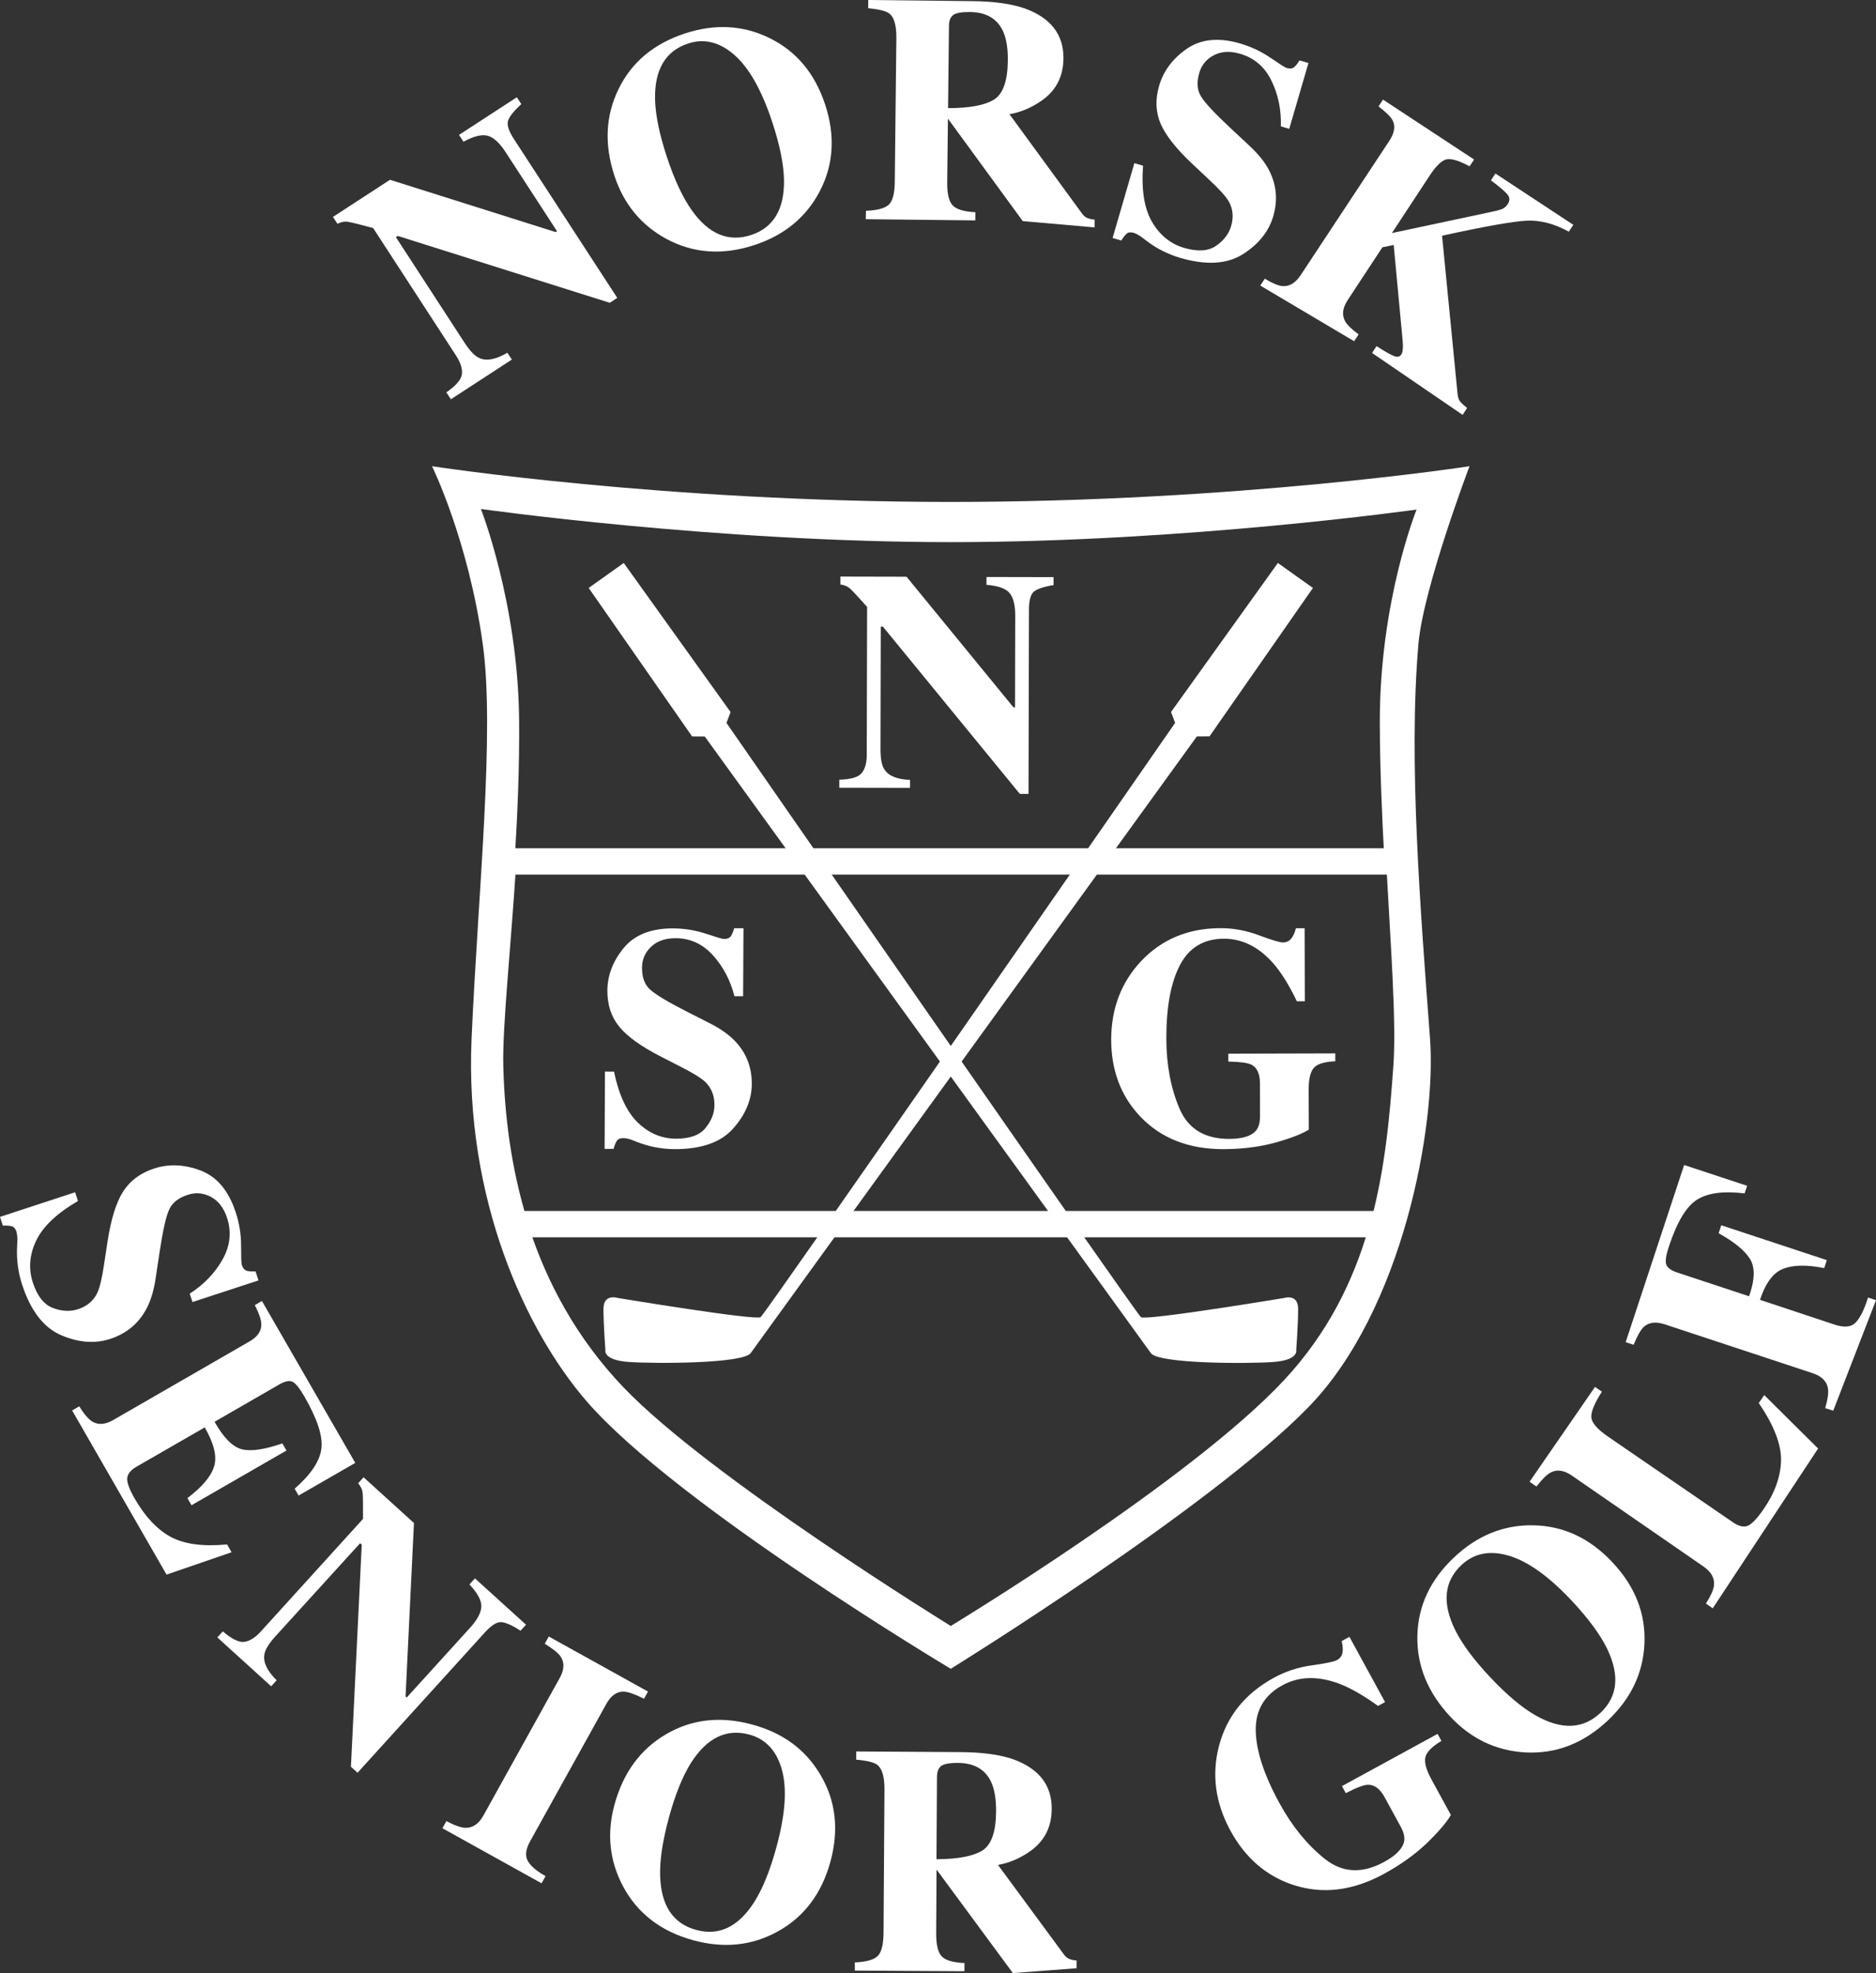
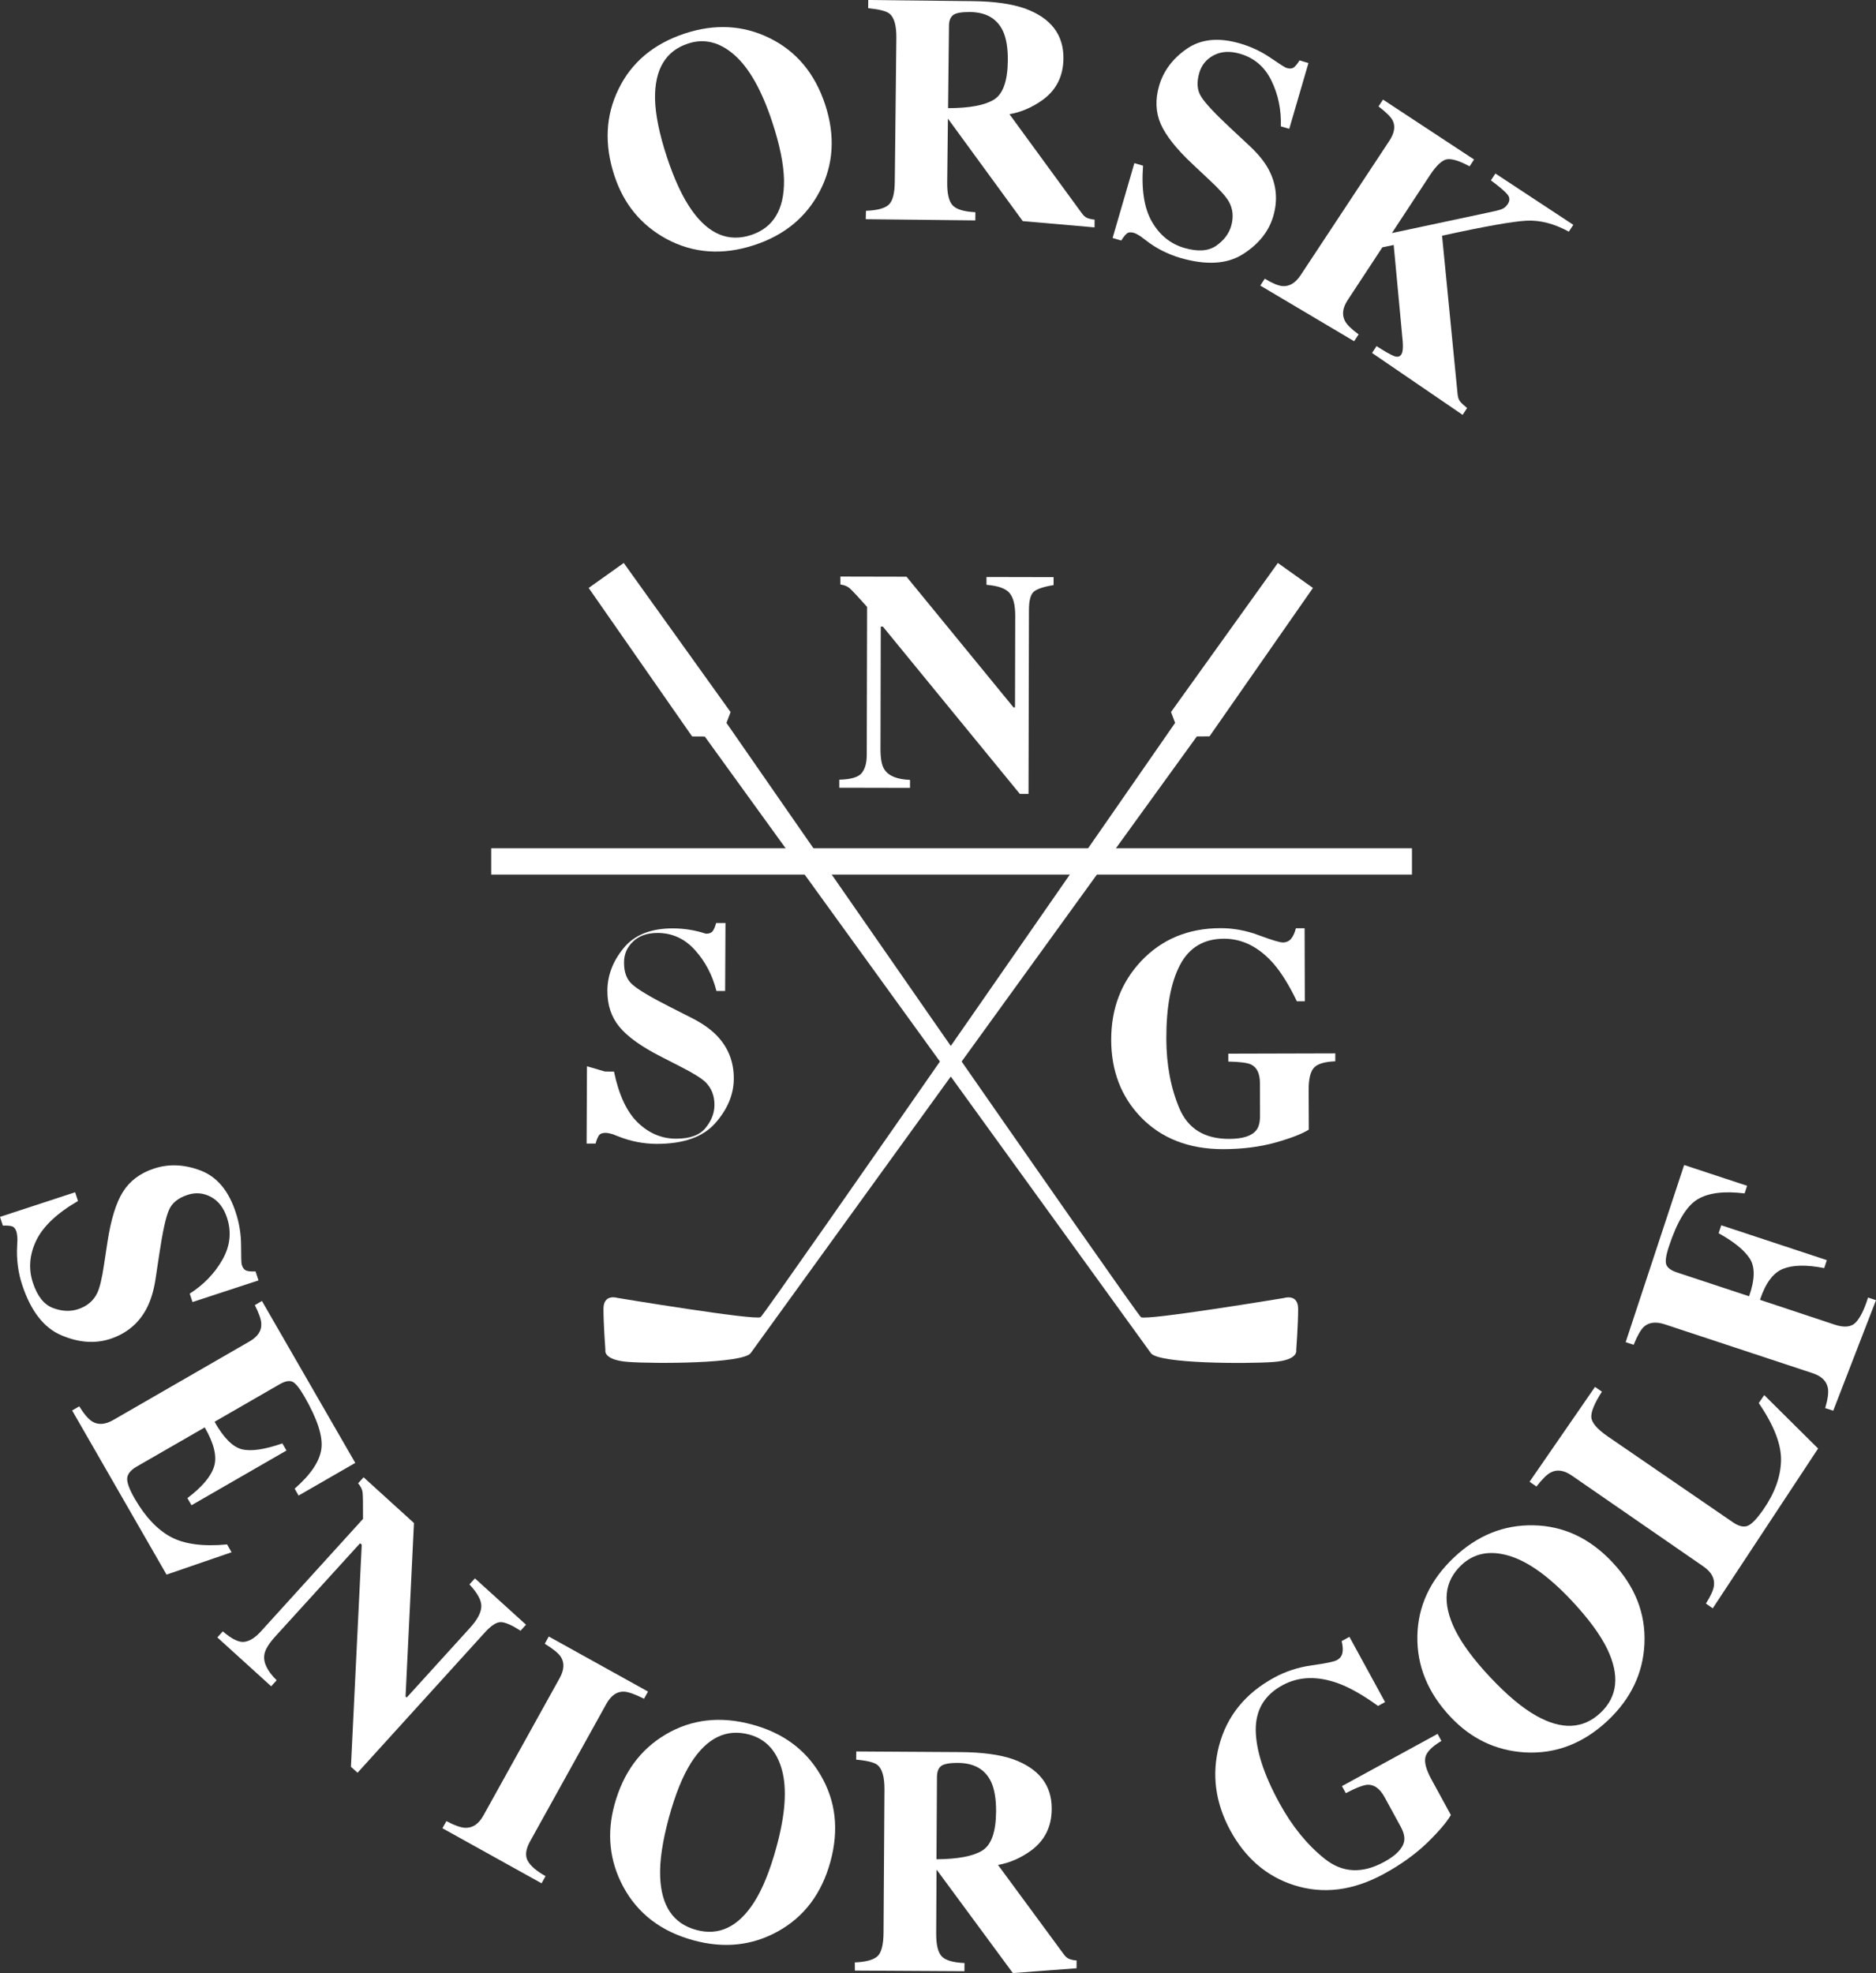
<svg xmlns="http://www.w3.org/2000/svg" id="Layer_1" data-name="Layer 1" viewBox="0 0 2637.1 2773.3">
  <rect x="0" y="0" width="2637.1" height="2773.3" fill="#333333" stroke="none" />
  <defs>
    <style>      .cls-1 {        fill: #fff;      }      .cls-2 {        fill: none;      }    </style>
  </defs>
  <g id="Layer_1-2" data-name="Layer 1">
-     <path class="cls-1" d="M1993.9,905c6.9-78.7,71.8-249.7,71.8-249.7,0,0-325,50.2-729.2,50.2s-729.2-50.2-729.2-50.2c0,0,50.9,103.3,71.3,249.7,17.3,124-6.6,348.7-15.7,554.9-9.9,225.7,76.4,410.9,161.4,509.3,126.2,146,512.2,376.4,512.2,376.4,0,0,364.6-225.4,503.2-368.2,132-135.9,179.6-394.5,170.5-517.5-13.2-177.4-30.6-390.3-16.3-554.9ZM676,715.4s329.9,46.6,660.6,46.6,654.7-45.8,654.7-45.8c0,0-52.3,129.2-51.7,300.7.2,63.4,3,128.2,6.3,189.9l-1222.4,1.6c4-64.3,6.9-132.3,6.2-198.4-1.9-162.9-53.7-294.6-53.7-294.6ZM1805,1939.9c-132.3,141.9-468.5,345.5-468.5,345.5,0,0-338.4-208.3-459.8-335.1-66.3-69.3-108-147.7-133.5-226.4l1180.7,1.8c-21.4,74.4-57,147.7-118.9,214.2ZM1958.7,1497.6c-5,70.2-11.6,145.5-31.9,220l-1185.7-2.4c-23.1-74.7-31.9-149.5-33.6-216.7-1.4-55,10.3-162.6,18.1-284.5l1223.1.6c6.3,117.1,14.3,221.9,10,283Z" />
-     <path class="cls-1" d="M627.4,551.5c13.8-9.5,21.1-18.1,21.9-25.7.8-7.7-1.9-16.3-8.3-26.1l-116.5-179.2c-20-5.4-32.1-8.3-36.3-8.9-4.2-.5-8.8.5-13.9,2.9l-6.3-9.6,80.2-52.2,232.9,73.5,1.9-1.2-72.3-111.2c-8.3-12.8-16.6-20.5-24.8-22.9s-19.7.3-34.4,8.3l-6.3-9.6,81.3-52.9,6.3,9.6c-10.5,9.7-16.7,17.4-18.6,23.3-1.9,5.9.9,14.6,8.4,26.1l145.1,223-10.5,6.9-298.1-94-2.6,1.7,96.5,148.4c7.6,11.7,14.5,18.8,20.9,21.6,10.1,4.5,23.2,2,39.3-7.5l6.3,9.6-85.7,55.8-6.4-9.7Z" />
    <path class="cls-1" d="M1081.3,53.3c37.9,18.4,64.1,49.7,78.6,93.6,14.5,44,11.9,84.7-7.6,122-19.1,36.5-49.6,61.6-91.7,75.5-44.6,14.7-86,11.8-124-8.7-35.5-19.4-59.8-48.9-72.9-88.7-14.4-43.8-12.5-84.3,5.7-121.6,18.3-37.8,49.4-63.8,93.2-78.3,42.2-13.9,81.8-11.8,118.7,6.2M1102.1,253.3c-.4-22.2-5.9-49.5-16.6-81.9-14.7-44.5-32.4-75.9-53.1-94.1-20.7-18.2-42.5-23.6-65.2-16.1-31.6,10.4-47.1,36.4-46.4,78,.5,22,6,49,16.5,81,10.7,32.5,22.5,57.7,35.4,75.7,23.8,33.4,51.6,44.8,83.2,34.4,31.3-10.3,46.7-36,46.2-77" />
    <path class="cls-1" d="M1217.3,296.3c15.4-.6,26-3.3,31.7-8.3s8.7-15.9,8.8-32.8l2.2-201.6c.2-17.6-3-29-9.6-34.4-4.4-3.6-14.4-6.1-30-7.7l.1-11.5,146.6,1.6c30.4.3,55,3.8,73.8,10.4,36.4,13.3,54.3,36.7,54,70.3-.3,24.8-10,44.2-29.3,58.2-14.7,10.5-30.2,17.2-46.6,20l101.4,138.8c2.5,3.6,5.1,5.9,7.9,7.1,2.8,1.1,6.3,1.9,10.4,2.3l-.1,10.9-100.9-8.8-105-143.8h-.2l-1,89.2c-.2,16,2.4,26.9,7.7,32.5,5.3,5.6,15.9,8.8,31.9,9.6l-.1,11.5-154-1.7.3-11.8ZM1396.9,140.2c12.9-7.8,19.5-26.1,19.8-54.8.2-17.7-2.1-31.6-6.9-41.9-8.3-17.4-23.6-26.3-46-26.6-12.2-.1-20.2,1.3-24,4.3s-5.8,8-5.8,14.9l-1.3,115.9c29.9,0,51.3-4,64.2-11.8" />
    <path class="cls-1" d="M1594.6,229.3l12.2,3.6c-2.5,33.7,1.6,60,12.5,78.8s26,31.1,45.5,36.8c18.9,5.5,33.8,4.5,44.7-3,10.8-7.5,17.9-16.8,21.1-27.7,3.7-12.7,2.6-24.3-3.4-34.8-4-6.9-13.1-17-27.5-30.4l-23-21.6c-22.9-21.4-37.9-40.4-45.1-56.8-7.1-16.5-7.9-34.5-2.1-54,6.1-20.7,19.1-38,38.9-51.7,19.9-13.7,44.9-16.2,75.1-7.3,15.3,4.5,29.5,11.2,42.5,20.1s20.5,13.7,22.5,14.2c4.6,1.4,8.2,1,10.8-1.2,2.5-2.2,5-5.3,7.4-9.4l12.6,3.7-27,92.5-11.8-3.5c.7-23.1-3.6-44.4-13.1-63.9-9.4-19.6-24.2-32.3-44.2-38.1-14.1-4.1-26.3-3.5-36.8,2-10.5,5.4-17.3,13.7-20.6,24.9-3.9,13.4-3,24.6,2.7,33.4,5.5,9,19.5,23.9,41.8,44.7l26.7,24.9c11.9,11.2,20.8,22.2,26.6,33.2,10.8,20.6,12.9,42.3,6.2,65.3-6.3,21.4-20.5,39.2-42.7,53.3-22.2,14.1-51.7,15.8-88.3,5.1-8.4-2.5-16.7-5.8-24.9-9.9-8.2-4.1-16-9.1-23.4-14.9l-7.3-5.5c-1.8-1.1-3.4-2.1-5.1-3s-3.1-1.5-4.3-1.8c-4.4-1.3-7.7-.9-10.1,1.2s-4.9,5.3-7.5,9.6l-12.2-3.6,30.6-105.2Z" />
    <path class="cls-1" d="M1777.9,391.7c10.5,6.4,18.7,9.8,24.6,10.4,9.9.9,18.5-4.3,25.8-15.3l124.8-189c7.1-10.9,8.7-20.4,4.5-28.6-2.6-5-9.2-11.5-19.8-19.6l6.3-9.6,128,84.2-6.3,9.6c-13.8-7.5-24.2-10.8-31.2-10s-15.3,8.4-24.7,22.7l-53.3,81.1,135.7-28.9c9.4-1.9,15.7-3.5,18.9-4.8,3.3-1.3,6-3.7,8.3-7.1,3.1-4.8,3-9.3-.5-13.5-3.5-4.3-11.2-10.8-23.2-19.8l6.3-9.6,109.5,72.1-6.3,9.6c-20.6-11.3-40.5-16.4-59.6-15.4s-58.7,8-118.6,21.1l21.8,222.3c.4,4.7,1.6,8.2,3.5,10.6,1.9,2.4,5.2,5.5,9.9,9.3l-6.3,9.6-127.3-87,6.3-9.6c11.5,7.4,19.7,12,24.4,13.9,4.8,1.9,8.3,1.1,10.5-2.3,1.1-1.6,1.7-4.1,2-7.5s.2-8.4-.5-15l-12.3-131.3-15.9,3.3-48.7,74.1c-7.2,10.9-8.5,20.8-3.8,29.6,2.7,5.1,9,11.3,19.1,18.7l-6.3,9.6-131.9-78.2,6.3-9.7Z" />
    <path class="cls-1" d="M105.6,1675.8l4,12.3c-29.6,17.2-49.2,35.8-58.7,55.6-9.5,19.9-11.1,39.6-4.7,59.1,6.2,19,15.6,30.9,28.1,35.6,12.5,4.8,24.3,5.3,35.3,1.8,12.8-4.2,21.8-11.8,27.1-22.8,3.5-7.3,6.7-20.7,9.6-40.3l4.8-31.6c4.8-31.4,12-54.8,21.7-70.3,9.7-15.4,24.3-26.4,43.9-32.8,20.8-6.8,42.7-5.8,65.5,2.9,22.8,8.8,39.2,28.3,49.1,58.6,5.1,15.4,7.6,31.1,7.6,47s.3,25,1,27c1.5,4.6,3.9,7.4,7.2,8.3,3.3.9,7.3,1.1,12.1.8l4.2,12.7-92.8,30.4-3.9-11.8c19.7-12.6,35-28.5,45.9-47.6s13.1-38.7,6.6-58.8c-4.6-14.1-12.2-24-22.7-29.6s-21.4-6.6-32.6-2.9c-13.5,4.4-22.3,11.5-26.4,21.4-4.4,9.8-8.8,30-13.4,60.6l-5.5,36.6c-2.5,16.3-6.7,30.1-12.6,41.3-11,20.8-28,35-51,42.6-21.5,7-44.5,5.3-69-5.2s-42.8-34.1-54.9-71c-2.8-8.4-4.8-17.3-6-26.5s-1.6-18.6-1-28.1l.4-9.2c-.1-2.1-.2-4.1-.5-6-.2-1.9-.5-3.4-.9-4.7-1.4-4.4-3.7-6.9-6.8-7.7-3.1-.8-7.2-1-12.3-.8l-4-12.3,105.6-34.6Z" />
    <path class="cls-1" d="M101.4,1982.5l10-5.8c6.9,11.1,13,18.2,18.5,21.5,8.3,4.9,18.2,4.2,29.5-2.4l191.3-110.3c11.5-6.6,17.1-14.9,16.6-24.7-.1-5.8-3.1-14.6-9.1-26.4l10-5.8,131.2,227.6-79.7,45.9-5.5-9.7c22.6-19.7,35.1-38.3,37.5-55.7,2.5-17.4-5.5-42-23.8-73.8-7-12.1-12.7-19.1-17.1-20.9s-10.3-.6-17.8,3.7l-91.4,52.7c12.7,22.6,25.6,35.5,38.6,38.7,13,3.1,31.9.3,56.7-8.3l5.8,10-133.5,76.9-5.8-10c20.9-15.8,33.4-30.7,37.6-44.7s-.2-32.2-13.2-54.7l-95.7,55.1c-8.3,4.8-12.8,10.3-13.3,16.3-.5,6.1,3.1,15.8,10.8,29.1,14.6,25.2,31.3,43,50.2,53.3,19,10.3,45.4,13.9,79.4,10.7l6.3,11-91.4,31.4-132.7-230.7Z" />
    <path class="cls-1" d="M313.2,2293c12.7,10.9,22.8,15.8,30.4,14.7s15.3-6,23.1-14.6l143.6-158.2c.1-20.7-.1-33.1-.6-37.3s-2.6-8.4-6.3-12.7l7.7-8.5,70.8,64.3-11.8,243.8,1.6,1.5,89.1-98.1c10.3-11.3,15.5-21.3,15.8-29.8.3-8.6-5.3-18.9-16.7-31.1l7.7-8.5,71.8,65.1-7.7,8.5c-12-7.8-21.1-11.8-27.3-12.1s-13.9,4.6-23.1,14.8l-178.7,196.9-9.3-8.4,15.2-312.1-2.3-2.1-119.1,130.9c-9.3,10.3-14.5,18.8-15.5,25.7-1.8,10.9,4,23,17.3,36l-7.7,8.5-75.7-68.7,7.7-8.5Z" />
    <path class="cls-1" d="M627.5,2559.7c11.4,6,20.3,9.2,26.6,9.4,10.4.3,18.8-5.4,25.4-17.2l107.2-193.2c6.5-11.7,7-21.7,1.6-30-3.3-5-10.8-11.1-22.5-18.3l5.6-10.2,139.5,77.4-5.6,10.1c-12.7-6.4-22.1-9.7-28.1-10-10-.4-18.3,5.4-24.9,17.3l-107.2,193.2c-6.2,11.2-7.2,20.4-3.1,27.6,4.1,7.2,12.5,14.3,24.9,21.2l-5.6,10.1-139.4-77.4,5.6-10Z" />
    <path class="cls-1" d="M1153.4,2494.8c21.5,36.4,26.2,77.1,13.9,122-12.3,44.8-36.9,77.5-74,98-36.2,20-75.7,24.1-118.6,12.4-45.6-12.4-78.6-37.8-99-76-19-35.9-23-74.2-11.9-114.7,12.2-44.7,36.3-77.6,72.1-98.7,36.3-21.4,76.8-26,121.5-13.8,43.2,11.6,75.1,35.2,96,70.8M1060,2673.8c12-18.8,22.5-44.7,31.5-77.8,12.4-45.4,15-81.5,7.7-108.2s-22.5-43.3-45.7-49.7c-32.3-8.8-59.6,4.4-82.1,39.6-11.8,18.7-22.2,44.4-31.1,77-9,33.2-13.2,60.9-12.3,83,1.5,41.1,18.3,66.1,50.6,74.9,31.9,8.8,59.1-4.1,81.4-38.8" />
    <path class="cls-1" d="M1201.6,2758.3c15.4-.6,26-3.5,31.7-8.5,5.6-5,8.5-16,8.7-32.9l1.3-201.7c.1-17.6-3.2-29-9.8-34.4-4.4-3.6-14.4-6.1-30-7.5l.1-11.5,146.7.9c30.4.2,55,3.5,73.8,10,36.4,13.2,54.6,36.5,54.3,70-.1,24.8-9.8,44.2-29,58.4-14.7,10.6-30.2,17.3-46.5,20.2l92.1,125.1c2.5,3.6,5.2,5.9,8,7s6.3,1.9,10.4,2.2l-.1,10.9-89.5,6.8-105.5-143.1-1.8-2.1-.5,89.2c-.1,16.1,2.5,26.9,7.8,32.5s16,8.7,32,9.4l-.1,11.5-154-.9-.1-11.5ZM1380.6,2601.2c12.9-7.9,19.4-26.2,19.6-55,.1-17.7-2.3-31.6-7.1-41.9-8.4-17.4-23.7-26.2-46.2-26.4-12.2-.1-20.1,1.4-24,4.4-3.8,3-5.7,8-5.8,15l-.7,116c29.9-.2,51.3-4.2,64.2-12.1" />
    <path class="cls-1" d="M1713.6,2453.8c11-41.7,36.8-73.6,77.3-95.7,16.2-8.9,34-14.7,53.4-17.4s31.1-5.1,35-7.3c4.2-2.3,6.8-5.6,7.7-9.9,1-4.3.6-9.9-1-16.9l10.9-5.9,50.1,91.7-9.9,5.4c-20.3-14.7-38.6-25.2-54.7-31.3-30-11.2-56.6-10.4-79.8,2.3-25.3,13.8-37.7,34.9-37.4,63.2.4,28.3,11.4,62.4,33.2,102.2,17.8,32.7,39.2,58.9,63.9,78.6,24.8,19.7,52.6,21.1,83.5,4.2,16.7-9.1,26-18.8,28-28.9,1.1-5.8-.5-12.7-4.9-20.7l-22.6-41.4c-6.5-11.9-14.4-17.7-23.7-17.4-6,.3-16.3,4.2-30.8,11.8l-5.4-9.9,134.4-73.4,5.4,9.9c-13.3,7.9-20.7,15.5-22.5,22.8-1.7,7.3,1.1,17.8,8.5,31.3l27.3,50c-5.8,10.1-16.9,23.1-33.3,39.1-16.5,15.9-36.7,30.5-60.7,43.6-43.5,23.8-85.8,29-126.9,15.8-38.3-12.4-68-38-89.1-76.7-21.1-38.9-26.5-78.7-15.9-119.1" />
    <path class="cls-1" d="M2155.1,2143.9c42.4.7,79.6,18,111.5,52,31.9,33.9,46.9,72.1,45,114.5-1.9,41.4-19.1,77.3-51.5,107.9-34.5,32.4-73.4,47.3-116.8,44.8-40.7-2.6-75.4-19.2-104.3-49.9-31.8-33.8-47.3-71.6-46.6-113.3.7-42.2,17.9-79.2,51.8-111.1,32.6-30.7,69.6-45.6,110.9-44.9M2259.2,2317.5c-9.8-20.1-26.5-42.7-49.9-67.7-32.3-34.4-61.8-55.4-88.5-63.2s-48.8-3.4-66.4,13.1c-24.4,23-27.5,53.2-9.1,90.9,9.8,19.9,26.3,42.2,49.5,66.9,23.6,25.1,45.1,43.1,64.5,54,35.9,20.3,66.1,18.9,90.5-4,24.2-22.8,27.3-52.8,9.4-90" />
    <path class="cls-1" d="M2398,2253.9c6.8-10.7,10.6-19.1,11.3-25.2,1.3-10.3-3.7-19.3-14.9-27l-184.6-127.5c-11.1-7.7-21-9.2-29.8-4.6-5.3,2.6-12,9.2-20.2,19.8l-9.7-6.7,92-133.3,9.7,6.7c-10.2,15.9-15.2,27.7-14.9,35.5s7.9,16.9,23,27.3l175.8,120.6c8.4,5.8,15.6,7.5,21.3,5,5.8-2.5,13-10.2,21.9-23,15.9-23,24.1-45.7,24.7-68.3.6-22.6-9.8-49.6-31.3-81.1l7.7-11.2,75.7,75.1-148.1,224.6-9.6-6.7Z" />
    <path class="cls-1" d="M2565.7,1979.2c3.7-12.7,5-22.2,3.7-28.5-1.9-9.7-9.1-16.6-21.7-20.7l-207.3-68.5c-12.7-4.2-22.6-3-29.7,3.5-4.3,4-9.1,12.4-14.3,25.2l-11.2-3.7,82.2-249,88.5,29.2-3.5,10.7c-29.1-3.6-51.2-.8-66.4,8.5s-28.5,31.2-39.9,65.8c-4.3,12.8-5.5,21.5-3.7,26s6.7,8,14.7,10.7l101.6,33.6c8.3-23.6,8.6-41.3.9-53.1-7.7-11.8-22.2-23.6-43.7-35.5l3.7-11.2,148.4,49-3.7,11.2c-24.7-4.9-44-4.5-57.8,1-13.9,5.5-24.7,20-32.5,43.6l105.1,34.9c13.6,4.5,23.5,3.4,29.8-3.4s11.9-18.3,17-34.7l11.2,3.7-60.1,155.3-11.3-3.6Z" />
    <rect class="cls-2" x=".1" y="0" width="2636.9" height="2773.3" />
  </g>
  <g id="Layer_3" data-name="Layer 3">
    <path class="cls-1" d="M1179.8,1095.9c16.3-.4,26.8-3.5,31.5-9.3s7.1-14.3,7.1-25.6l.5-207.9c-13.4-15.1-21.7-23.9-24.8-26.5-3.1-2.6-7.4-4.3-12.8-5.1v-11.1l93,.2,150.4,183.7h2.1l.3-128.9c0-14.9-2.6-25.5-8-31.9s-16.2-10.2-32.4-11.5v-11l94.3.2v11.2c-13.7,2.2-22.9,5.3-27.6,9.1-4.6,3.8-7,12.4-7,25.7l-.6,258.7h-12.2l-192.5-235.1h-3l-.4,172.1c0,13.5,1.8,23.1,5.5,28.6,5.8,9.1,17.8,14,36,14.7v11.2l-99.4-.2v-11.3Z" />
    <rect class="cls-1" x="690.5" y="1192.3" width="1294.3" height="37" />
-     <rect class="cls-1" x="710.9" y="1702.1" width="1253.5" height="37" />
    <path class="cls-1" d="M827.5,826.4l49.3-35.1,150.2,209.6-5.8,15.2s575.5,830.2,582.7,835.3c7.3,5.1,201.2-27,201.2-27,0,0,19.7-6.4,19.7,15.4s-2.7,57.9-2.7,57.9c0,0,3.9,14.1-32.6,16.7-36.6,2.6-161,2.5-171.7-12.5-10.5-14.6-627.1-866.7-627.1-866.7l-17.8-.1-145.4-208.7Z" />
    <path class="cls-1" d="M1845.6,826.4l-49.3-35.1-150.2,209.5,5.8,15.2s-575.5,830.2-582.7,835.3c-7.3,5.1-201.2-27-201.2-27,0,0-19.7-6.4-19.7,15.4s2.7,57.9,2.7,57.9c0,0-3.9,14.1,32.6,16.7,36.6,2.6,161,2.5,171.7-12.5,10.5-14.6,627.1-866.7,627.1-866.7l17.8-.1,145.4-208.6Z" />
-     <path class="cls-1" d="M850.4,1506.1l12.7.1c6.8,32.8,18,56.7,33.5,71.7,15.5,14.9,33.3,22.5,53.4,22.6,19.6.1,33.5-4.9,41.8-15.1s12.5-20.9,12.5-32.2c.1-13.2-4.2-23.9-12.7-32.3-5.7-5.4-17.2-12.6-34.5-21.4l-27.9-14.3c-27.7-14.1-47.2-28.1-58.5-41.9-11.4-13.8-17-30.7-16.9-50.9.1-21.4,7.7-41.4,22.9-59.9s38.4-27.7,69.6-27.6c15.9.1,31.2,2.6,46,7.5s23.2,7.4,25.3,7.4c4.8,0,8.1-1.4,9.9-4.1,1.8-2.8,3.3-6.5,4.5-11h13.1l-.5,95.6h-12.2c-5.6-22.2-15.6-41.3-30-57.3-14.4-16.1-31.9-24.2-52.6-24.3-14.5,0-26,3.9-34.5,12-8.5,8-12.8,17.8-12.8,29.4-.1,13.9,3.8,24.2,11.7,31.1,7.8,7,25.1,17.4,52.1,31.1l32.3,16.4c14.4,7.4,25.9,15.5,34.4,24.4,16,16.6,23.9,36.8,23.8,60.5-.1,22.1-8.8,43-26.1,62.5-17.3,19.6-44.9,29.2-82.9,29.1-8.7-.1-17.5-.9-26.4-2.6s-17.7-4.3-26.4-7.7l-8.4-3.3c-2-.6-3.9-1-5.7-1.4s-3.4-.5-4.6-.5c-4.5,0-7.6,1.3-9.3,3.9s-3.2,6.4-4.5,11.2h-12.6l.5-108.7Z" />
+     <path class="cls-1" d="M850.4,1506.1l12.7.1c6.8,32.8,18,56.7,33.5,71.7,15.5,14.9,33.3,22.5,53.4,22.6,19.6.1,33.5-4.9,41.8-15.1s12.5-20.9,12.5-32.2c.1-13.2-4.2-23.9-12.7-32.3-5.7-5.4-17.2-12.6-34.5-21.4l-27.9-14.3c-27.7-14.1-47.2-28.1-58.5-41.9-11.4-13.8-17-30.7-16.9-50.9.1-21.4,7.7-41.4,22.9-59.9s38.4-27.7,69.6-27.6c15.9.1,31.2,2.6,46,7.5c4.8,0,8.1-1.4,9.9-4.1,1.8-2.8,3.3-6.5,4.5-11h13.1l-.5,95.6h-12.2c-5.6-22.2-15.6-41.3-30-57.3-14.4-16.1-31.9-24.2-52.6-24.3-14.5,0-26,3.9-34.5,12-8.5,8-12.8,17.8-12.8,29.4-.1,13.9,3.8,24.2,11.7,31.1,7.8,7,25.1,17.4,52.1,31.1l32.3,16.4c14.4,7.4,25.9,15.5,34.4,24.4,16,16.6,23.9,36.8,23.8,60.5-.1,22.1-8.8,43-26.1,62.5-17.3,19.6-44.9,29.2-82.9,29.1-8.7-.1-17.5-.9-26.4-2.6s-17.7-4.3-26.4-7.7l-8.4-3.3c-2-.6-3.9-1-5.7-1.4s-3.4-.5-4.6-.5c-4.5,0-7.6,1.3-9.3,3.9s-3.2,6.4-4.5,11.2h-12.6l.5-108.7Z" />
    <path class="cls-1" d="M1604,1351c29.1-30.8,66.2-46.3,111.5-46.4,18.1-.1,36.2,3.3,54.2,10s29.2,10.1,33.7,10.1,8.5-1.7,11.3-5c2.9-3.3,5.2-8.3,7-15h12.2l.3,102.7h-11.2c-10.6-22.2-21.5-39.8-32.5-52.6-20.6-23.6-44-35.4-70-35.4-28.3.1-48.9,12.4-61.8,37s-19.3,59.2-19.2,103.8c.1,36.6,6.3,69.1,18.4,97.8,12.2,28.6,35.5,42.9,70.1,42.8,18.7-.1,31.3-4,37.7-11.9,3.7-4.4,5.5-11.2,5.5-20.2l-.1-46.3c-.1-13.3-4.1-22-12.3-26.1-5.3-2.5-16-3.9-32.2-4.2v-11.1l150.4-.4v11.1c-15.2.6-25.2,3.7-30.1,9.2s-7.4,15.9-7.3,31l.2,55.9c-9.7,6-25.4,12.1-47.1,18.2-21.7,6-46,9.1-72.8,9.2-48.7.1-87.7-15.1-116.9-45.7-27.2-28.6-40.9-64.6-41-107.9,0-43.8,13.9-80.6,42-110.6" />
  </g>
</svg>